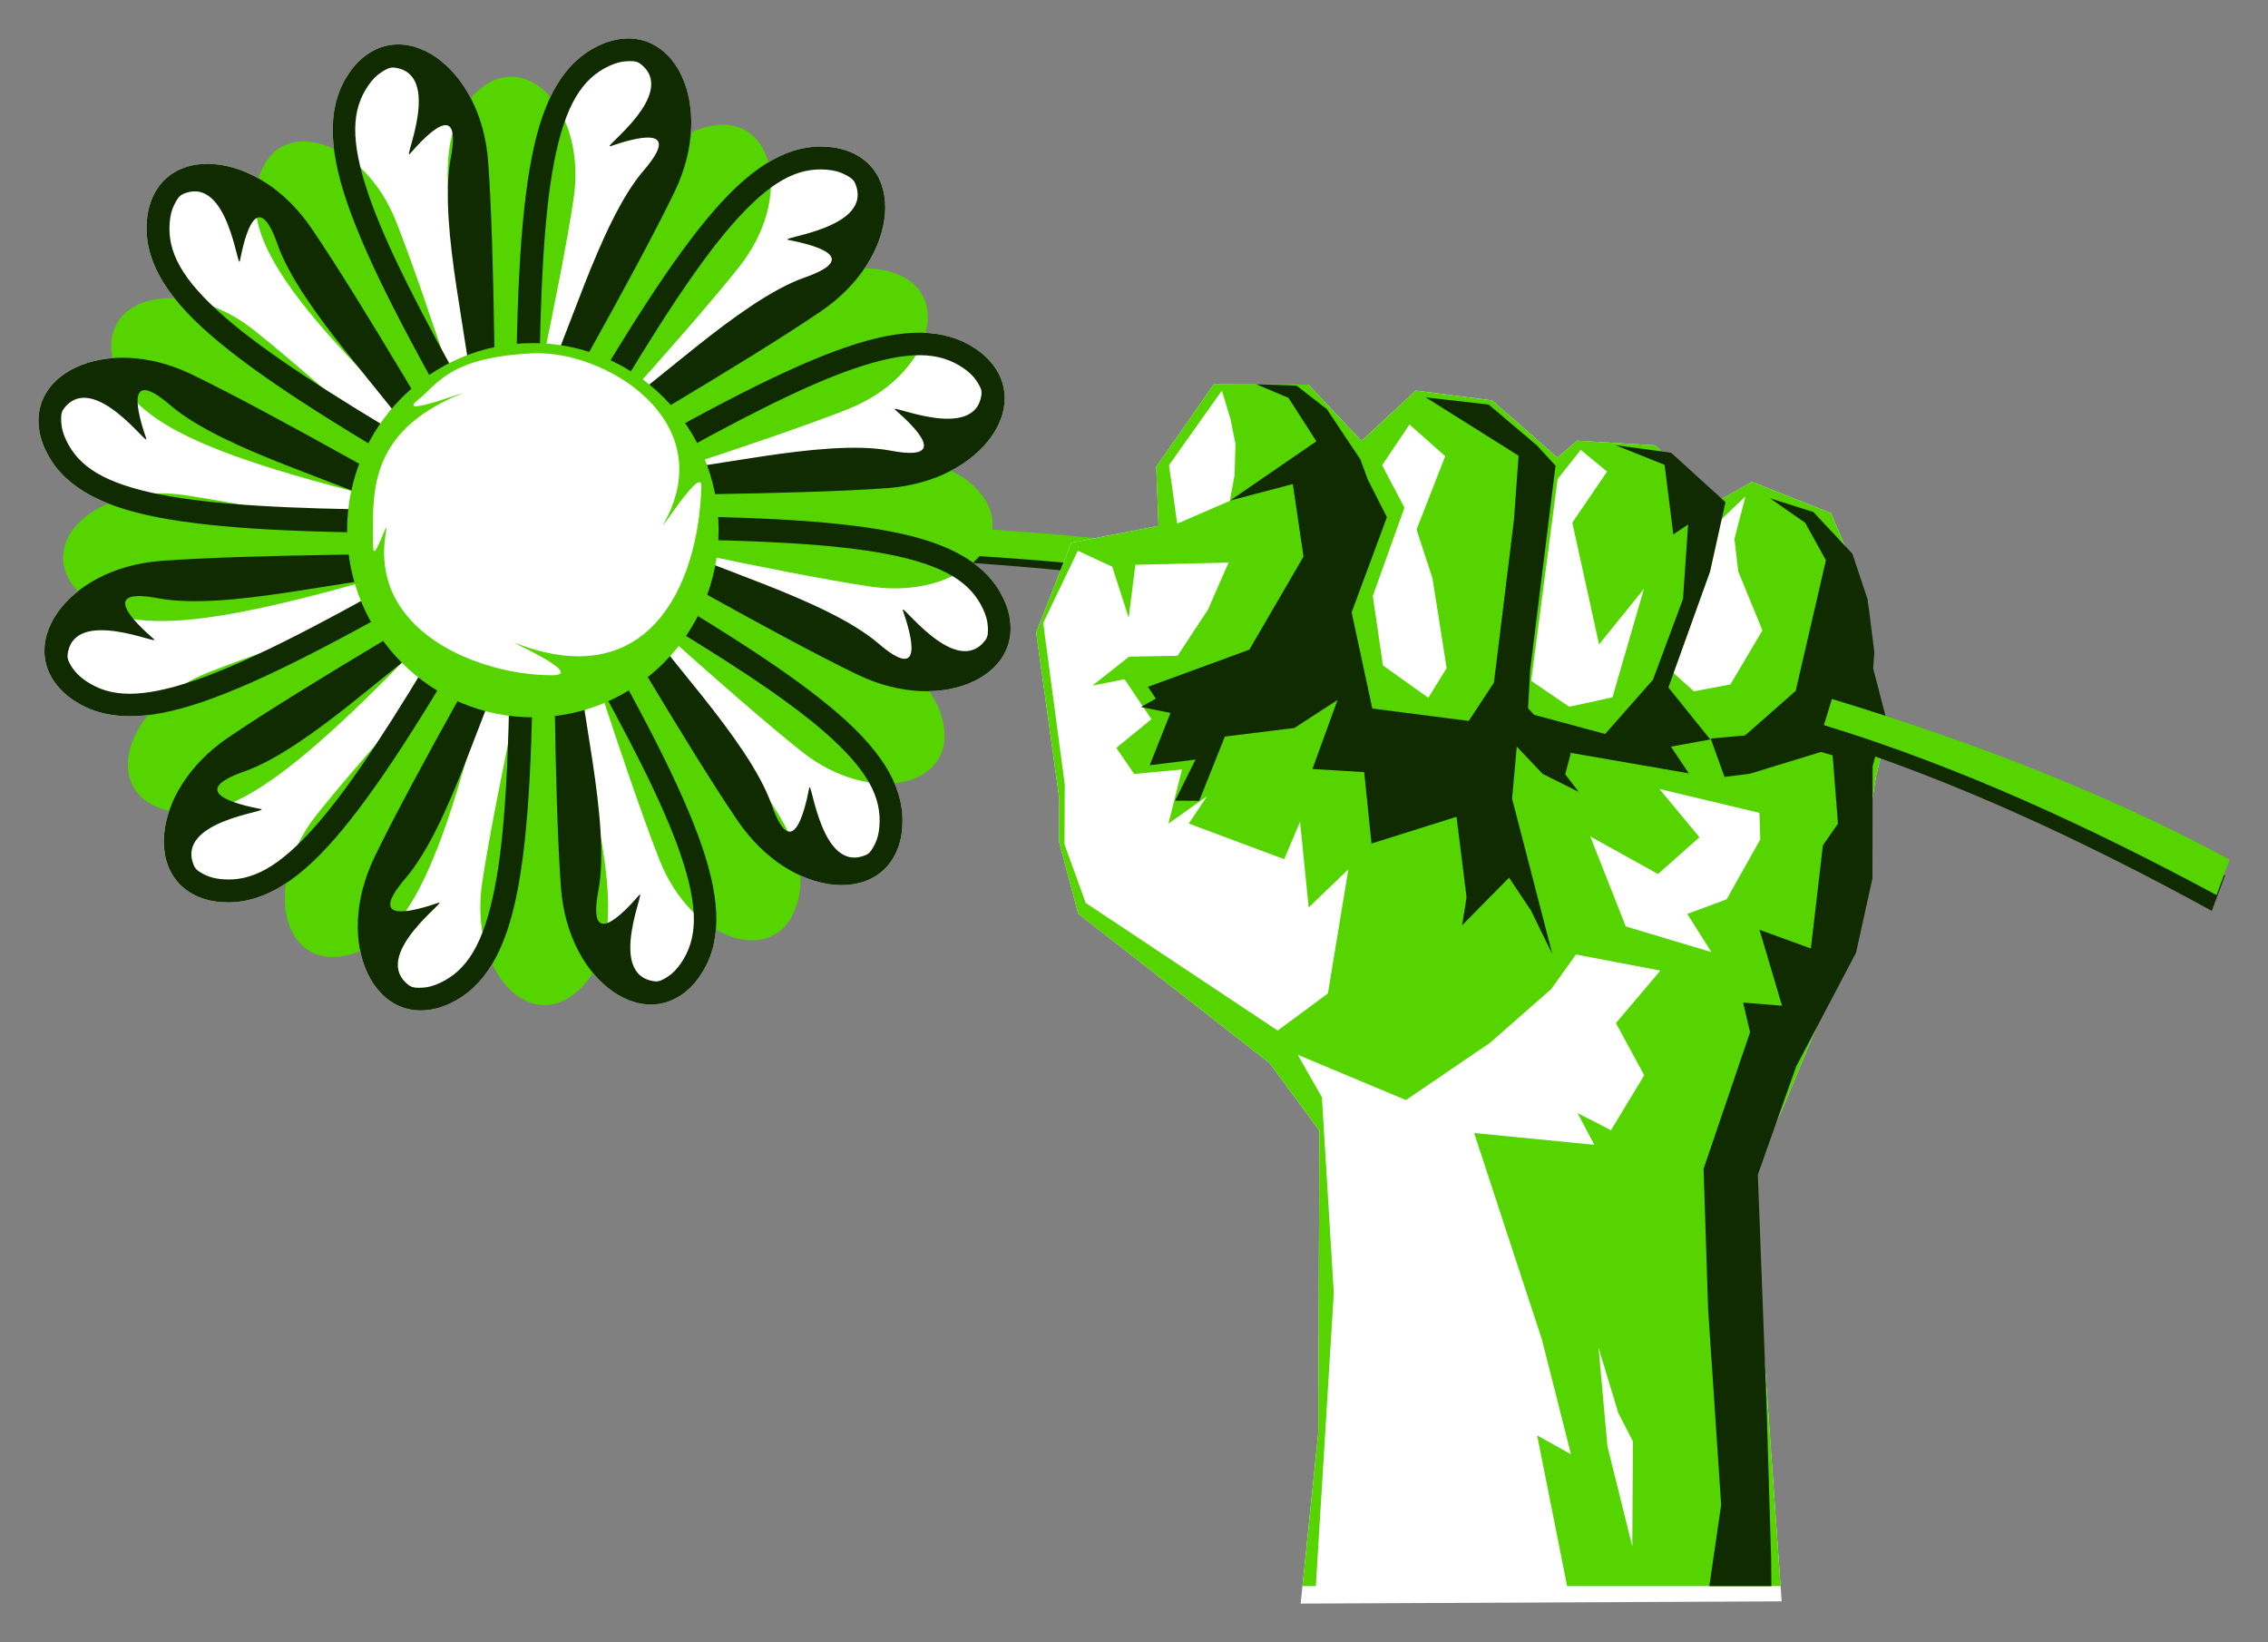
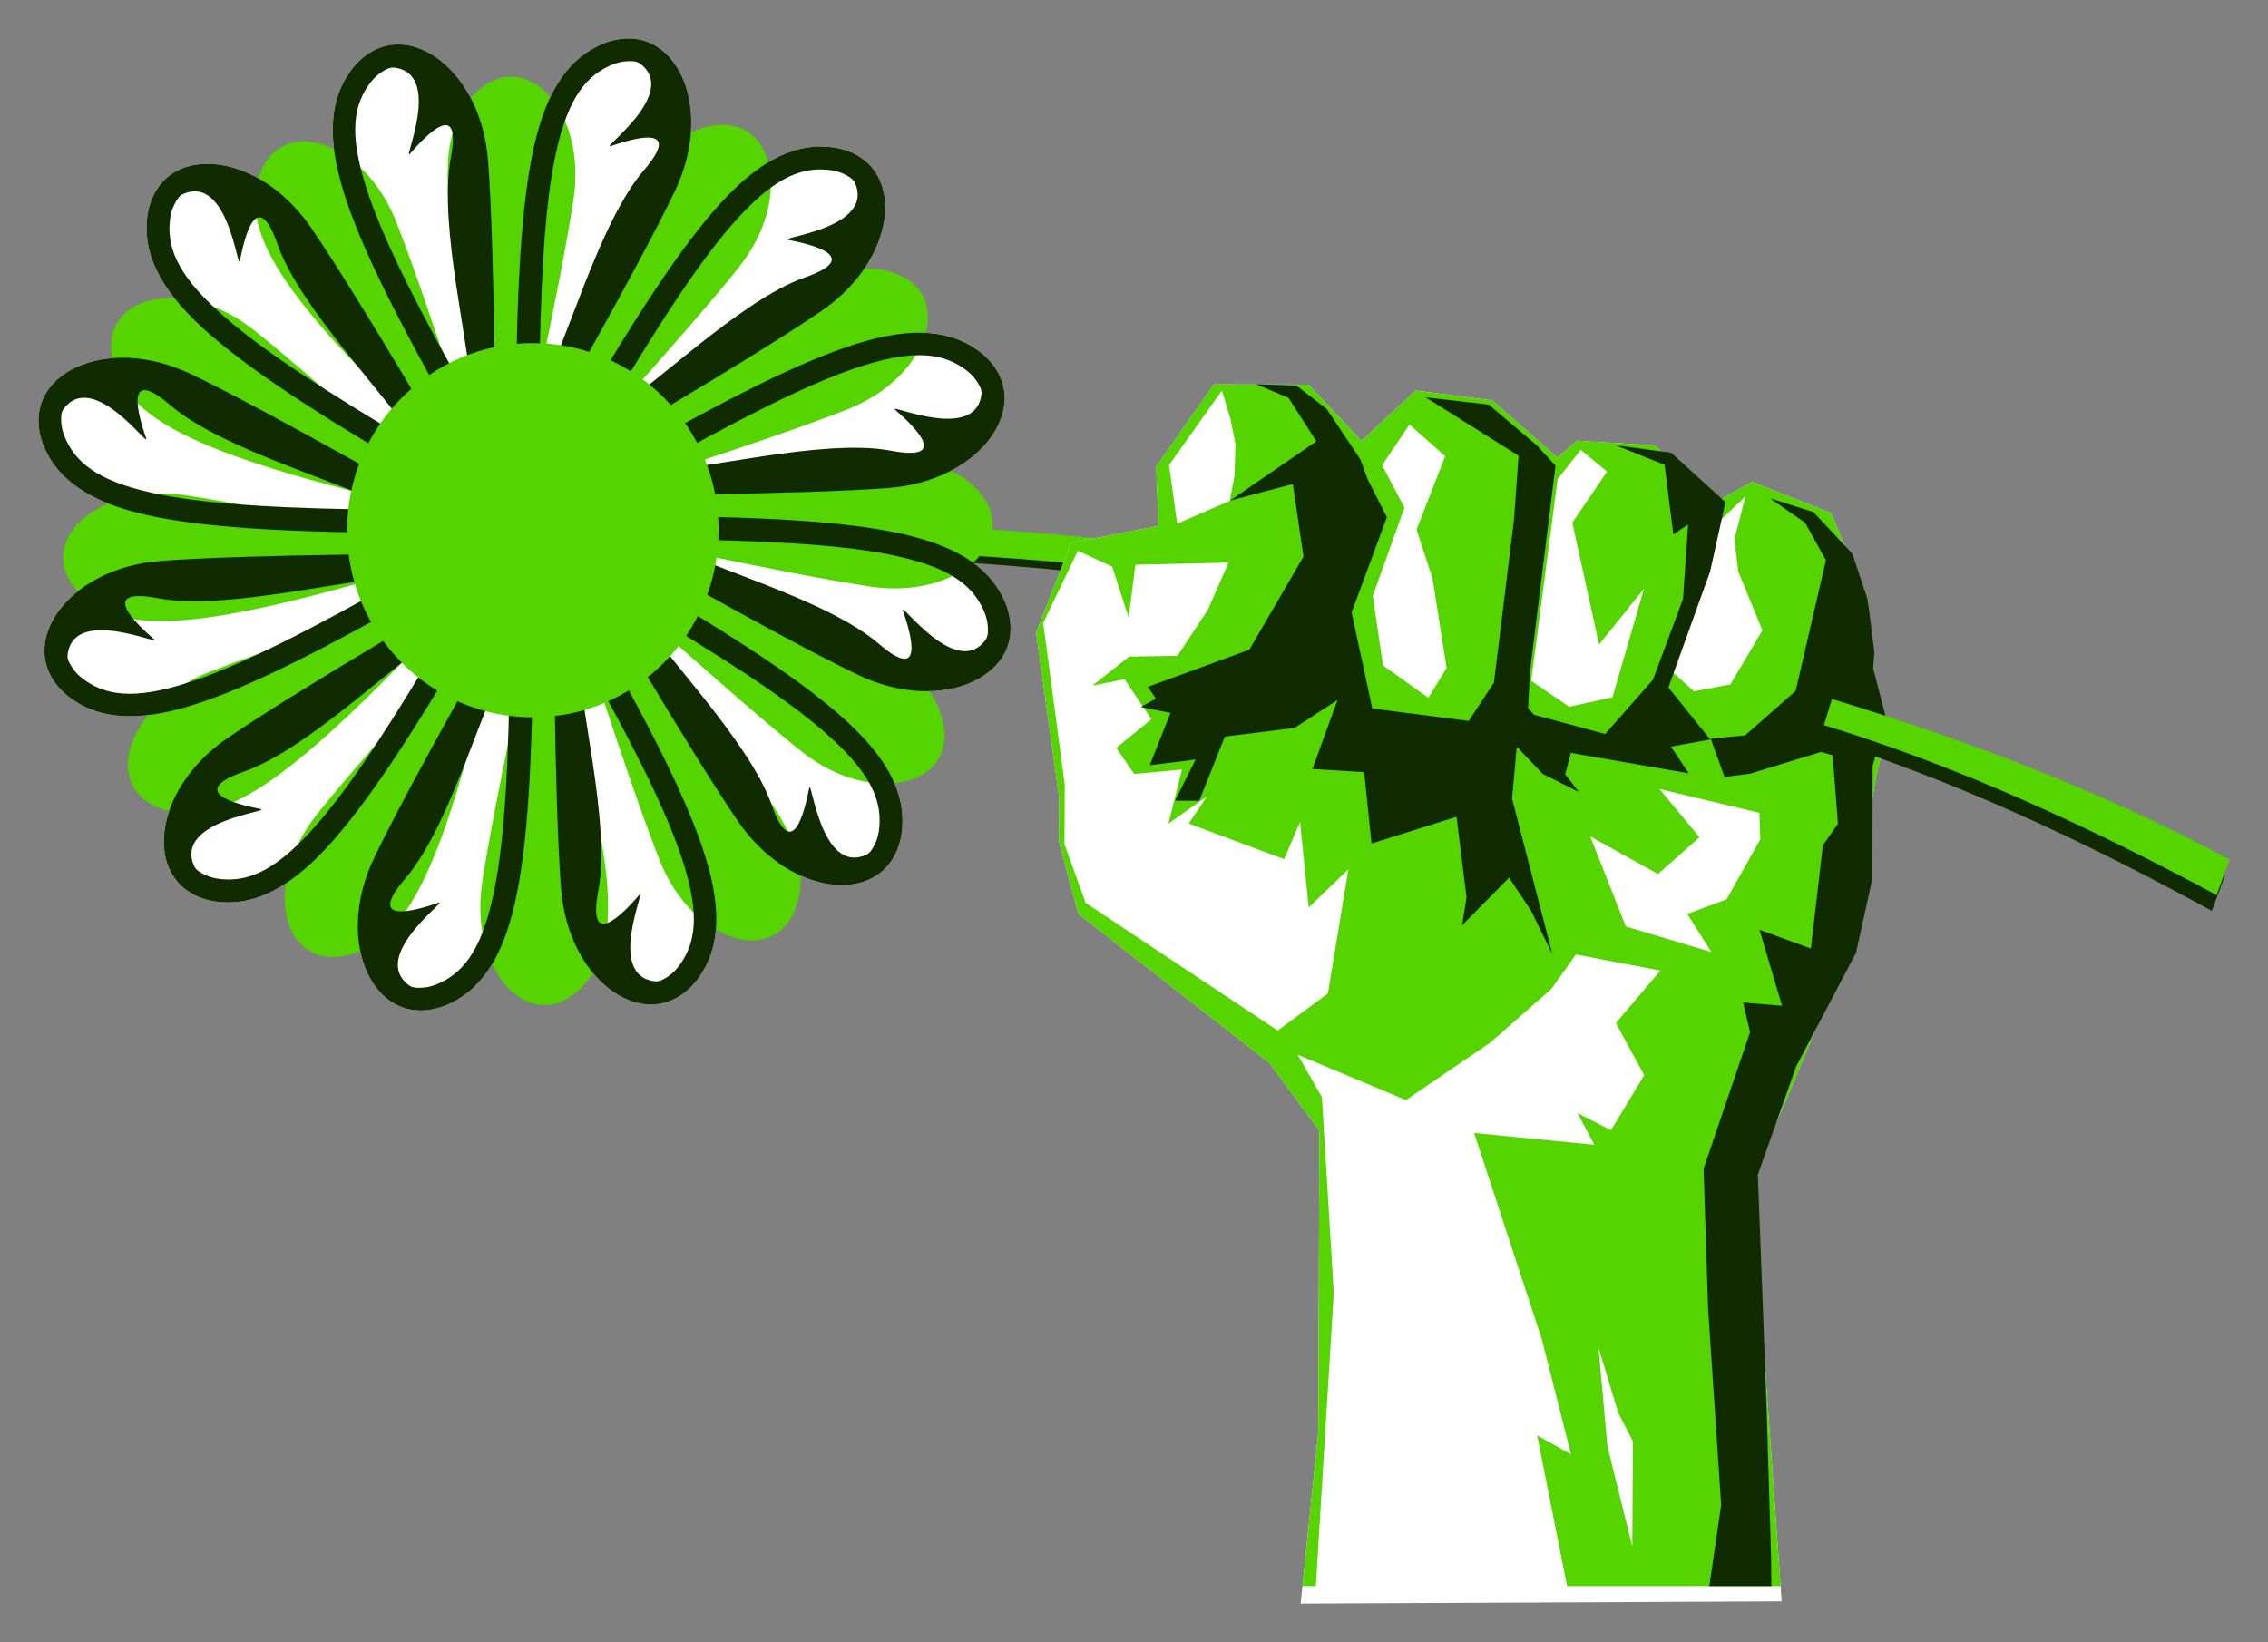
<svg xmlns="http://www.w3.org/2000/svg" xmlns:ns1="http://sodipodi.sourceforge.net/DTD/sodipodi-0.dtd" xmlns:ns2="http://www.inkscape.org/namespaces/inkscape" xmlns:xlink="http://www.w3.org/1999/xlink" id="svg2" viewBox="0 0 1325.7 959.86" ns1:version="0.32" version="1.1" ns2:version="0.48.2 r9819" ns1:docname="green_power.svg">
  <rect x="0" y="0" width="1325.7" height="959.86" fill="#808080" stroke="none" />
  <ns1:namedview id="base" fit-margin-left="0.25" ns2:zoom="0.43069231" borderopacity="1.0" ns2:current-layer="svg2" ns2:cx="692.92478" ns2:cy="424.51127" ns2:window-maximized="1" showgrid="false" fit-margin-right="0.25" units="in" ns2:snap-global="false" ns2:document-units="in" bordercolor="#666666" ns2:window-x="-4" ns2:window-y="-4" fit-margin-bottom="0.25" ns2:window-width="1440" ns2:pageopacity="0.0" ns2:pageshadow="2" pagecolor="#ffffff" ns2:window-height="842" fit-margin-top="0.25">
    <ns2:grid id="grid3477" enabled="false" spacingy="0.25in" visible="true" snapvisiblegridlinesonly="true" units="in" type="axonomgrid" empspacing="4" />
    <ns2:grid id="grid3479" gridanglex="60" gridanglez="30" enabled="false" spacingy="0.25in" visible="true" snapvisiblegridlinesonly="true" units="in" type="axonomgrid" empspacing="5" />
    <ns2:grid id="grid3481" dotted="false" spacingx="0.25px" enabled="false" spacingy="0.25px" visible="true" snapvisiblegridlinesonly="true" type="xygrid" empspacing="4" />
  </ns1:namedview>
  <path id="path4155" d="m429.21 308.01c-39.791-0.238-64.756 0.644-64.756 0.644l0.577 15.973s176.58-6.139 337.41 19.032l2.485-15.796c-101.87-15.943-209.39-19.457-275.71-19.854z" style="block-progression:tb;text-indent:0;color:#000000;text-transform:none;fill:#112b00" ns2:connector-curvature="0" />
  <path id="path4208" style="block-progression:tb;text-indent:0;color:#000000;text-transform:none;fill:#ffffff" ns2:connector-curvature="0" d="m367.06 22.501c-0.606 0-1.231 0.026-1.844 0.062-4.904 0.293-10.005 1.621-15.094 4.031-20.004 9.474-32.376 29.9-39.312 65.531-6.936 35.631-9.219 87.526-9.219 164.03v25.062l12.469-21.75s57.67-100.36 80.344-147.59c11.93-24.85 12.292-49.907 3.969-67.625-4.162-8.859-10.681-16.014-19.25-19.5-3.749-1.525-7.818-2.28-12.062-2.25zm-135.16 3.5c-1.145 0.031-2.292 0.123-3.438 0.281-4.582 0.632-9.025 2.326-13.125 5.031-4.101 2.705-7.861 6.4-11.062 11.031-12.586 18.205-13.093 42.081-1.281 76.406s35.772 80.401 74.031 146.66l12.562 21.719-0.062-25.062s-0.236-115.76-4.219-168c-2.095-27.485-14.337-49.379-30.406-60.562-7.03-4.893-14.984-7.714-23-7.5zm248.28 59.688c-20.566-0.116-40.382 11.572-62.719 37.25-23.826 27.39-51.741 71.182-90 137.44l-12.531 21.75 21.688-12.594s100.12-58.089 143.38-87.656c22.759-15.557 35.629-37.088 37.281-56.594 0.826-9.753-1.292-19.197-6.969-26.5-2.839-3.651-6.544-6.677-10.938-8.875-4.394-2.198-9.45-3.606-15.062-4.062-1.379-0.112-2.754-0.148-4.125-0.156zm-358.56 10.062c-8.443-0.074-16.453 2.158-22.844 7.125-3.652 2.838-6.646 6.545-8.844 10.938-2.198 4.393-3.606 9.451-4.062 15.062-1.796 22.058 9.699 43.022 37.094 66.844s71.171 51.716 137.44 89.969l21.75 12.562-12.594-21.688s-58.115-100.13-87.688-143.38c-15.56-22.755-37.085-35.598-56.594-37.25-1.219-0.103-2.45-0.177-3.656-0.188zm414.72 98.719c-11.994 0.147-25.814 2.964-41.906 8.5-34.331 11.81-80.39 35.779-146.66 74.031l-21.75 12.562 25.094-0.062s115.75-0.268 168-4.25c27.49-2.095 49.408-14.308 60.594-30.375 5.593-8.033 8.483-17.275 7.219-26.438-0.632-4.581-2.325-9.025-5.031-13.125s-6.399-7.861-11.031-11.062c-9.673-6.685-20.938-9.948-34.531-9.781zm-465.25 14.625c-9.936 0.075-19.091 2.046-26.844 5.688-8.861 4.161-16.013 10.714-19.5 19.281-1.743 4.284-2.48 8.972-2.188 13.875 0.293 4.903 1.621 10.006 4.031 15.094 9.475 20 29.894 32.409 65.531 39.344 35.637 6.935 87.544 9.219 164.06 9.219h25.094l-21.75-12.5s-100.39-57.673-147.62-80.344c-13.981-6.71-28.038-9.753-40.812-9.656zm260.84 92.438 21.75 12.5s100.39 57.673 147.62 80.344c24.855 11.928 49.935 12.291 67.656 3.969 8.861-4.161 15.982-10.714 19.469-19.281 1.743-4.284 2.512-8.972 2.219-13.875-0.293-4.903-1.621-10.006-4.031-15.094-9.476-20-29.894-32.409-65.531-39.344s-87.544-9.219-164.06-9.219h-25.094zm-0.875 13.344 12.594 21.688s58.084 100.13 87.656 143.38c15.56 22.755 37.116 35.598 56.625 37.25 9.755 0.826 19.196-1.261 26.5-6.938 3.652-2.838 6.646-6.545 8.844-10.938 2.198-4.393 3.606-9.451 4.062-15.062 1.796-22.058-9.699-43.022-37.094-66.844s-71.202-51.716-137.47-89.969l-21.719-12.562zm-43.875 8.688-25.094 0.062s-115.78 0.268-168.03 4.25c-27.49 2.095-49.377 14.308-60.562 30.375-5.593 8.033-8.515 17.275-7.25 26.438 0.632 4.581 2.357 9.025 5.062 13.125s6.399 7.861 11.031 11.062c18.208 12.584 42.075 13.091 76.406 1.281s80.421-35.779 146.69-74.031l21.75-12.562zm36.438 2.438 0.062 25.062s0.236 115.76 4.219 168c2.095 27.485 14.337 49.379 30.406 60.562 8.035 5.592 17.242 8.483 26.406 7.219 4.582-0.632 9.024-2.326 13.125-5.031 4.101-2.705 7.861-6.4 11.062-11.031 12.586-18.205 13.124-42.081 1.312-76.406s-35.804-80.401-74.062-146.66l-12.531-21.719zm-25.344 5-21.688 12.594s-100.15 58.089-143.41 87.656c-22.759 15.557-35.598 37.088-37.25 56.594-0.826 9.753 1.26 19.197 6.938 26.5 2.839 3.651 6.544 6.646 10.938 8.844 4.394 2.198 9.482 3.637 15.094 4.094 22.062 1.796 42.987-9.704 66.812-37.094 23.826-27.39 51.772-71.182 90.031-137.44l12.531-21.75zm13.344 0.906-12.5 21.719s-57.67 100.4-80.344 147.62c-11.93 24.85-12.292 49.906-3.969 67.625 4.162 8.859 10.712 16.014 19.281 19.5 4.284 1.743 8.971 2.48 13.875 2.188 4.904-0.293 10.005-1.621 15.094-4.031 20.004-9.474 32.408-29.9 39.344-65.531 6.936-35.631 9.219-87.526 9.219-164.03v-25.062z" />
  <g id="g4009" style="fill:#55d400" transform="matrix(.836 0 0 .835 107.07 110.75)">
    <path id="path3983" ns2:tile-x0="256.27591" style="color:#000000;fill:#55d400" ns2:tile-w="154.70264" d="m256.28 204.95c40.35-178.3 65.5-238.9 111.24-249.12 45.74-10.219 59.53 50.048 21.14 98.502-38.4 48.458-132.38 150.62-132.38 150.62z" ns2:transform-center-x="-92.621199" ns2:transform-center-y="-166.19404" ns2:connector-curvature="0" ns2:tile-h="250.26193" ns2:tile-cx="241.00603" ns2:tile-cy="246.01029" ns2:tile-y0="-45.314714" />
    <use id="use3987" style="fill:#55d400" xlink:href="#path3983" ns2:transform-center-x="-156.71975" ns2:transform-center-y="-109.31216" transform="matrix(.866 .5 -.5 .866 155.29 -87.544)" height="990" width="1530" ns2:tiled-clone-of="#path3983" y="0" x="0" />
    <use id="use3989" style="fill:#55d400" xlink:href="#path3983" ns2:transform-center-x="-184.08463" ns2:transform-center-y="-11.420629" transform="matrix(.5 .866 -.866 .5 333.55 -85.712)" height="990" width="1530" ns2:tiled-clone-of="#path3983" y="0" x="0" />
    <use id="use3991" style="fill:#55d400" xlink:href="#path3983" ns2:transform-center-x="-166.19404" ns2:transform-center-y="92.621199" transform="matrix(0 1 -1 0 487.02 5.004)" height="990" width="1530" ns2:tiled-clone-of="#path3983" y="0" x="0" />
    <use id="use3993" style="fill:#55d400" xlink:href="#path3983" ns2:transform-center-x="-109.31216" ns2:transform-center-y="156.71975" transform="matrix(-.5 .866 -.866 -.5 574.56 160.3)" height="990" width="1530" ns2:tiled-clone-of="#path3983" y="0" x="0" />
    <use id="use3995" style="fill:#55d400" xlink:href="#path3983" ns2:transform-center-x="-11.420628" ns2:transform-center-y="184.08463" transform="matrix(-.866 .5 -.5 -.866 572.73 338.56)" height="990" width="1530" ns2:tiled-clone-of="#path3983" y="0" x="0" />
    <use id="use3997" style="fill:#55d400" xlink:href="#path3983" ns2:transform-center-x="92.621199" ns2:transform-center-y="166.19404" transform="matrix(-1 0 0 -1 482.01 492.02)" height="990" width="1530" ns2:tiled-clone-of="#path3983" y="0" x="0" />
    <use id="use3999" style="fill:#55d400" xlink:href="#path3983" ns2:transform-center-x="156.71975" ns2:transform-center-y="109.31215" transform="matrix(-.866 -.5 .5 -.866 326.72 579.56)" height="990" width="1530" ns2:tiled-clone-of="#path3983" y="0" x="0" />
    <use id="use4001" style="fill:#55d400" xlink:href="#path3983" ns2:transform-center-x="184.08463" ns2:transform-center-y="11.420625" transform="matrix(-.5 -.866 .866 -.5 148.46 577.73)" height="990" width="1530" ns2:tiled-clone-of="#path3983" y="0" x="0" />
    <use id="use4003" style="fill:#55d400" xlink:href="#path3983" ns2:transform-center-x="166.19404" ns2:transform-center-y="-92.621202" transform="matrix(0 -1 1 0 -5.004 487.02)" height="990" width="1530" ns2:tiled-clone-of="#path3983" y="0" x="0" />
    <use id="use4005" style="fill:#55d400" xlink:href="#path3983" ns2:transform-center-x="109.31216" ns2:transform-center-y="-156.71975" transform="matrix(.5 -.866 .866 .5 -92.548 331.72)" height="990" width="1530" ns2:tiled-clone-of="#path3983" y="0" x="0" />
    <use id="use4007" style="fill:#55d400" xlink:href="#path3983" ns2:transform-center-x="11.420629" ns2:transform-center-y="-184.08463" transform="matrix(.866 -.5 .5 .866 -90.716 153.46)" height="990" width="1530" ns2:tiled-clone-of="#path3983" y="0" x="0" />
  </g>
  <path id="path4063" style="block-progression:tb;text-indent:0;color:#000000;text-transform:none;fill:#55d400" ns2:connector-curvature="0" d="m430.44 304.81c-39.792 0.038-64.75 1.094-64.75 1.094l0.688 15.969s176.53-7.366 337.53 16.688l2.375-15.812c-101.97-15.235-209.52-18.002-275.84-17.938z" />
  <path id="path4056" style="color:#000000;fill:#ffffff" ns2:connector-curvature="0" d="m709.51 224.68-33.634 48.093 1.306 34.621-51 9.843-20.499 52.558 13.449 96.63-0.078 25.691 11.203 41.984 111.87 87.309 29.091 39.477-0.653 176.58-10.289 99.894 281.14-1.306-17.627-249 18.932-40.913 37.212-89.032 16.634-103.24 7.495-30.704-13.24-26.658 1.541-44.098-22.144-52.48-46.169-18.276-22.484 12.715-34.026-33.994-45.673-2.794-11.516 9.948-38.178-33.472-44.628-5.744-31.728 29.451-31.049-32.924-55.256-0.157z" />
  <path id="path3867" style="color:#000000;fill:#55d400" ns2:connector-curvature="0" d="m709.5 224.66-33.656 48.125 1.344 34.594-51 9.875-20.5 52.531 13.438 96.625-0.094 25.688 11.219 42 111.88 87.312 29.094 39.469-0.656 176.59-9.219 89.656h7.781l10.5-171.28-6.938-114.44-14.156-24.875 63.25 26.5 49.188-33.5 35.75-31.375 14.469-20.219 49.344 9.406-26 30.688 16.562 30.5-19.438 32.125-19.531-10 9.781 18.531-70.25-6.906 39.625 120.72 17 67.094-19.781-11.062 17.5 88.094h124.78l-17-240.09 18.938-40.906 37.219-89 16.625-103.25 7.5-30.719-13.25-26.656 1.563-44.094-22.156-52.469-46.188-18.312-22.469 12.75-34.031-34-45.656-2.812-11.531 9.969-38.188-33.469-44.625-5.75-31.719 29.469-31.062-32.938-55.25-0.188zm4.719 3.656 5.062 16.75 2.875 14.375-0.531 18.469-2.781 14.875-30.75 13.312-4.781-34.219 30.906-43.562zm109.66 19.812 20.875 18.531-16.75 42.875 9.312 28.469 8.281 52.469-10.719 17.406-26.5-18.906-5.938-40.625 18.5-51.625-13.062-24.75 16-23.844zm100.09 14.844 15.406 12.688-20.313 29.844 15.625 71.188 26.25-32.531-18.406 63.438-25.281 5.531-22.219-15.156 15.438-117.94 13.5-17.062zm96.312 27.188-6.469 24.906 2.25 19 14.125 34.406-18.719 31.594-21.281 4.031-13.219-11.781 29.375-88.906 13.938-13.25zm-390.25 31.781 20.094 9.312 9.625 29.812 3.906-30.938 54.469-1.281-12.125 27.656-17.719 26.844-28.281 0.469-21.406 16.938 18.719-3.719 15.719 23.344-20.531 16.781 10.469 15.25 27.906-2.594-7.875 31.594 22.531-15.969-10.656 15.969 55.75 20.812 9.281-21.844 5.062 50.062 23.188-22.312-11.969 72.594-29.344 21.688-112.22-74.625-12.406-34.25 0.156-34.875-12.594-94.5 20.25-42.219zm339.97 139.25 58.406 13.938 0.531 15.531-19.687 35.031-23 8.531 14.125 22.312-50.063-15-20.781-52.625 39.594 21.969 24.25-21.469-23.375-28.219zm-35.625 326.56 11.531 38.094 8.562 16.688-0.344 61.469-14.531-58.531-5.219-57.719z" />
  <path id="path4157" d="m1068.8 416.21-4.794 15.28c79.388 24.826 156.56 61.375 228.84 100.94l7.738-20.729c-73.514-40.239-151.73-70.454-231.78-95.488z" ns1:nodetypes="ccccc" style="block-progression:tb;text-indent:0;color:#000000;text-transform:none;fill:#112b00" ns2:connector-curvature="0" />
  <path id="path3949" style="color:#000000;fill:#112b00" ns2:connector-curvature="0" d="m734.31 224.6 18.844 7.969 16.312 25.375-50.438 34.656 36.656-9.656 6.25 42.406-31.656 54.406-59.281 21.719 4.625 6.906-8.781 4.875 17.344 3.469-12.125 30.594 26.781-3.344-11.969 24.031 14.094 0.094 15-37.531 40.656-5.062 25.188-16.312-14.656 40.312 30.25 1.844 4.281 41.719 49.688-15.625 5.875 47.125-2.625 16.312 27.469-27.844 12.719 19.062 12.594 25.656-23.562-90.906 2.75-30.406 15.156 15.938 21.031 10.5-7.875-10.281 3.188-12-0.594-0.625 69.625 12.062-10.406-15.594 22.969-4.188-24.469-30.375 24.375-67.781 9-40.562-31.75-28.875-32.469-4.406 28.625 11.469 5.094 40.656 8.656-5.781-3 43.562-17.563 47.219-27.937 31.656-41.469-11.188-3.594-3.812 1.219-22.219 14.844-119.62-10.875-11.812-28.219-23.906-36.781-4.188 54.281 34.094-2.656 37-0.438 3.656-11.312 91.969-14.719 22.406-56.375-7.25-12.094-56.25 11.5-30.969 9.125-24.625-11.188-22.031-4.281-11.688-19.656-29.438-17.688-13.75-23.562-0.812zm300.28 66.656 20.562 14.312 12.156 21.906-17.687 76.375-29.563 26.031-20.125 1.812 8.094 22.438 14.812-1.844 41.594-12.75 6.781 1.969 3.125 39.969-8.812 12.656-7.031 60.312-30.031-10.969 13.188 44.406-22.75-1.844 4.062 17.344-27.187 79.844 2.656 81.938 7.625 114.47-6.906 47.5h36.25l-0.156-17.031-2.781-92.188-4.969-131.28 22.375-63.188 35.031-66.562 9.594-43.438 0.094-65.469 7.625-29.094-7.312-28.188 0.688-9.5-3.812-30.469-9-27.031-22.781-24.375-25.406-8.062z" />
  <path id="use3981" style="block-progression:tb;text-indent:0;color:#000000;text-transform:none;fill:#112b00" ns2:connector-curvature="0" d="m215.35 31.313c-4.101 2.705-7.859 6.397-11.061 11.028-12.586 18.205-13.098 42.089-1.286 76.414s35.781 80.397 74.04 146.65l12.548 21.729-0.066-25.075s-0.241-115.75-4.224-167.99c-2.095-27.485-14.323-49.386-30.393-60.57-8.035-5.592-17.266-8.498-26.43-7.234-4.582 0.632-9.027 2.341-13.128 5.046zm7.266 11.121c2.51-1.665 5.069-3.225 7.686-2.929 29.037 3.275 4.63 55.79 9.334 50.373 9.429-10.858 30.495-32.768 23.827 2.609-7.538 39.994 12.229 112.29 12.436 143.73-30.358-53.648-50.448-93.279-60.264-121.8-11.189-32.515-10.034-50.458-0.349-64.467 2.366-3.422 4.819-5.852 7.329-7.517zm-132.69 71.376c-2.198 4.393-3.607 9.469-4.064 15.08-1.796 22.058 9.706 42.998 37.1 66.82 27.395 23.822 71.192 51.738 137.46 89.991l21.733 12.546-12.597-21.683s-58.095-100.12-87.667-143.37c-15.56-22.755-37.102-35.609-56.611-37.261-9.755-0.826-19.203 1.272-26.507 6.948-3.652 2.838-6.648 6.54-8.846 10.933zm11.854 5.999c1.341-2.697 2.777-5.326 5.191-6.379 26.785-11.68 31.91 46.001 33.274 38.958 2.736-14.117 10.023-43.623 21.94-9.652 13.472 38.404 66.747 91.136 82.649 118.26-53.119-31.284-90.337-55.562-113.1-75.358-25.951-22.566-33.923-38.682-32.541-55.656 0.338-4.147 1.247-7.477 2.588-10.174zm-79.218 128.15c0.293 4.903 1.611 10.003 4.021 15.091 9.476 20 29.908 32.386 65.545 39.32 35.637 6.935 87.528 9.217 164.05 9.217h25.095l-21.753-12.48s-100.38-57.668-147.62-80.338c-24.855-11.928-49.939-12.291-67.66-3.969-8.861 4.161-15.994 10.701-19.481 19.269-1.744 4.284-2.486 8.987-2.194 13.89zm13.266-0.731c-0.187-3.006-0.259-6.001 1.306-8.12 17.355-23.505 50.639 23.886 48.299 17.104-4.691-13.593-13.136-42.789 14.173-19.327 30.872 26.524 103.38 45.559 130.72 61.099-61.647-0.538-106.02-2.958-135.63-8.72-33.759-6.569-48.722-16.541-56.014-31.932-1.781-3.76-2.659-7.098-2.846-10.104zm-4.521 150.58c2.706 4.1 6.398 7.858 11.03 11.059 18.208 12.584 42.096 13.095 76.427 1.285s80.41-35.775 146.68-74.027l21.733-12.546-25.08 0.066s-115.77 0.241-168.02 4.223c-27.49 2.095-49.395 14.321-60.58 30.388-5.593 8.033-8.499 17.263-7.235 26.426 0.632 4.581 2.341 9.026 5.047 13.126zm11.123-7.265c-1.665-2.51-3.225-5.068-2.93-7.685 3.275-29.032 55.8-4.629 50.381-9.332-10.86-9.427-32.774-30.49 2.609-23.823 40.001 7.537 112.31-12.227 143.76-12.434-53.657 30.352-93.295 50.44-121.82 60.253-32.521 11.187-50.467 10.032-64.478 0.348-3.423-2.366-5.853-4.818-7.518-7.327zm71.387 132.67c4.394 2.198 9.47 3.607 15.082 4.063 22.062 1.796 43.005-9.704 66.831-37.094s51.747-71.18 90.006-137.44l12.548-21.729-21.686 12.595s-100.14 58.085-143.4 87.652c-22.759 15.557-35.616 37.096-37.268 56.601-0.826 9.753 1.272 19.199 6.949 26.502 2.839 3.651 6.541 6.646 10.934 8.844zm6-11.852c-2.697-1.341-5.327-2.776-6.38-5.191-11.682-26.78 46.009-31.904 38.964-33.268-14.12-2.735-43.631-10.021-9.654-21.936 38.411-13.47 91.152-66.736 118.28-82.635-31.29 53.11-55.572 90.322-75.37 113.08-22.57 25.946-38.689 33.917-55.665 32.535-4.147-0.338-7.478-1.247-10.175-2.587zm128.17 79.205c4.904-0.293 10.005-1.611 15.094-4.021 20.004-9.474 32.391-29.903 39.327-65.534 6.936-35.631 9.218-87.513 9.218-164.02v-25.091l-12.482 21.749s-57.677 100.37-80.352 147.6c-11.93 24.85-12.293 49.93-3.969 67.649 4.162 8.859 10.703 15.991 19.272 19.477 4.284 1.743 8.989 2.486 13.892 2.193zm-0.731-13.264c-3.006 0.187-6.002 0.259-8.121-1.305-23.51-17.352 23.89-50.63 17.107-48.29-13.596 4.69-42.797 13.133-19.33-14.171 26.529-30.867 45.566-103.36 61.11-130.69-0.538 61.637-2.958 106-8.722 135.61-6.571 33.753-16.544 48.714-31.937 56.004-3.76 1.781-7.1 2.659-10.106 2.846zm150.61 4.521c4.101-2.705 7.859-6.397 11.061-11.028 12.586-18.205 13.098-42.089 1.286-76.414s-35.781-80.397-74.04-146.65l-12.548-21.729 0.066 25.075s0.241 115.75 4.224 167.99c2.095 27.485 14.323 49.386 30.393 60.57 8.035 5.592 17.266 8.498 26.43 7.234 4.582-0.632 9.027-2.34 13.128-5.046zm-7.266-11.121c-2.51 1.665-5.069 3.225-7.686 2.929-29.037-3.275-4.63-55.79-9.334-50.373-9.429 10.858-30.495 32.768-23.827-2.609 7.538-39.994-12.229-112.29-12.436-143.73 30.358 53.648 50.448 93.279 60.264 121.8 11.189 32.516 10.034 50.458 0.349 64.467-2.366 3.422-4.819 5.852-7.329 7.517zm132.69-71.375c2.198-4.393 3.607-9.469 4.064-15.08 1.796-22.058-9.705-42.998-37.1-66.82s-71.192-51.738-137.46-89.991l-21.733-12.546 12.597 21.683s58.095 100.12 87.667 143.37c15.56 22.755 37.102 35.609 56.611 37.261 9.755 0.826 19.203-1.272 26.507-6.948 3.652-2.838 6.648-6.54 8.846-10.933zm-11.854-5.999c-1.341 2.697-2.777 5.327-5.191 6.379-26.785 11.68-31.91-46.001-33.274-38.958-2.736 14.117-10.023 43.623-21.94 9.652-13.472-38.404-66.747-91.136-82.649-118.26 53.119 31.284 90.337 55.562 113.1 75.358 25.951 22.566 33.923 38.682 32.541 55.656-0.338 4.147-1.247 7.477-2.588 10.174zm79.218-128.15c-0.293-4.903-1.611-10.003-4.021-15.091-9.476-20-29.908-32.385-65.545-39.32-35.637-6.935-87.528-9.216-164.05-9.216h-25.095l21.753 12.48s100.38 57.668 147.62 80.338c24.855 11.928 49.939 12.291 67.66 3.969 8.861-4.161 15.994-10.701 19.481-19.269 1.743-4.284 2.486-8.987 2.193-13.89zm-13.266 0.731c0.187 3.006 0.259 6.001-1.306 8.12-17.355 23.505-50.639-23.886-48.299-17.104 4.691 13.593 13.136 42.789-14.173 19.327-30.872-26.524-103.38-45.559-130.72-61.099 61.647 0.538 106.02 2.958 135.63 8.72 33.759 6.569 48.722 16.541 56.014 31.932 1.781 3.76 2.659 7.098 2.846 10.104zm4.521-150.58c-2.706-4.1-6.398-7.858-11.03-11.059-18.208-12.584-42.096-13.095-76.427-1.285s-80.41 35.775-146.68 74.027l-21.733 12.546 25.08-0.066s115.77-0.241 168.02-4.223c27.49-2.095 49.395-14.321 60.58-30.388 5.593-8.033 8.5-17.263 7.235-26.426-0.632-4.581-2.341-9.026-5.046-13.126zm-11.123 7.265c1.665 2.51 3.225 5.068 2.93 7.685-3.275 29.032-55.8 4.629-50.381 9.332 10.86 9.427 32.774 30.49-2.609 23.823-40.001-7.537-112.31 12.227-143.76 12.434 53.657-30.352 93.295-50.44 121.82-60.253 32.521-11.187 50.467-10.032 64.478-0.349 3.423 2.366 5.853 4.818 7.518 7.328zm-71.4-132.68c-4.394-2.198-9.47-3.607-15.082-4.063-22.062-1.796-43.005 9.704-66.831 37.094s-51.747 71.18-90.006 137.44l-12.548 21.729 21.686-12.595s100.14-58.085 143.4-87.652c22.759-15.557 35.616-37.096 37.268-56.601 0.826-9.753-1.272-19.199-6.949-26.502-2.839-3.651-6.541-6.646-10.934-8.844zm-6 11.852c2.697 1.341 5.327 2.777 6.38 5.191 11.682 26.78-46.009 31.904-38.964 33.269 14.12 2.735 43.631 10.021 9.654 21.936-38.411 13.47-91.152 66.736-118.28 82.635 31.29-53.11 55.572-90.322 75.371-113.08 22.57-25.946 38.689-33.917 55.665-32.535 4.147 0.338 7.478 1.247 10.175 2.587zm-128.17-79.21c-4.904 0.293-10.005 1.611-15.094 4.021-20.004 9.474-32.391 29.903-39.327 65.534-6.936 35.631-9.218 87.513-9.218 164.02v25.091l12.482-21.749s57.678-100.37 80.352-147.6c11.93-24.85 12.293-49.93 3.969-67.649-4.162-8.859-10.703-15.991-19.272-19.477-4.284-1.743-8.988-2.486-13.892-2.193zm0.731 13.264c3.006-0.187 6.002-0.259 8.121 1.306 23.509 17.352-23.89 50.63-17.107 48.29 13.596-4.69 42.797-13.133 19.33 14.171-26.528 30.867-45.566 103.36-61.11 130.69 0.538-61.637 2.958-106 8.722-135.61 6.57-33.753 16.544-48.714 31.937-56.004 3.76-1.781 7.099-2.659 10.106-2.846z" />
  <path id="path4071" style="block-progression:tb;text-indent:0;color:#000000;text-transform:none;fill:#55d400" ns2:connector-curvature="0" d="m311.47 200.55c-59.887 0-108.57 49.047-108.57 109.38 0 60.33 48.687 109.38 108.57 109.38 59.887 0 108.57-49.047 108.57-109.38 0-60.33-48.686-109.38-108.57-109.38z" />
-   <path id="path3955" ns1:nodetypes="ssssssssss" style="block-progression:tb;text-indent:0;color:#000000;text-transform:none;fill:#ffffff" ns2:connector-curvature="0" d="m311.47 206.52c41.585-1.968 109.56 38.754 77.077 98.576-5.844 10.764 21.85-33.972 21.439-20.777-1.863 59.849-32.003 120.7-107.64 91.97-11.294-4.29 41.882 18.426 20.299 18.426-42.675 0-107.34-25.691-97.033-83.753 2.004-11.291-7.537 20.51-7.537 8.282 0-28.593-4.564-65.811 50.476-88.643 11.746-4.872-38.996 14.747-24.207 3.126 11.509-9.044 17.932-24.879 67.124-27.207z" />
  <path id="path3953" ns1:nodetypes="ccccc" style="block-progression:tb;text-indent:0;color:#000000;text-transform:none;fill:#55d400" ns2:connector-curvature="0" d="m1070.8 408.56-4.688 15.312c79.559 24.274 156.98 60.285 229.53 99.344l7.594-20.782c-73.792-39.727-152.21-69.398-232.44-93.875z" />
</svg>